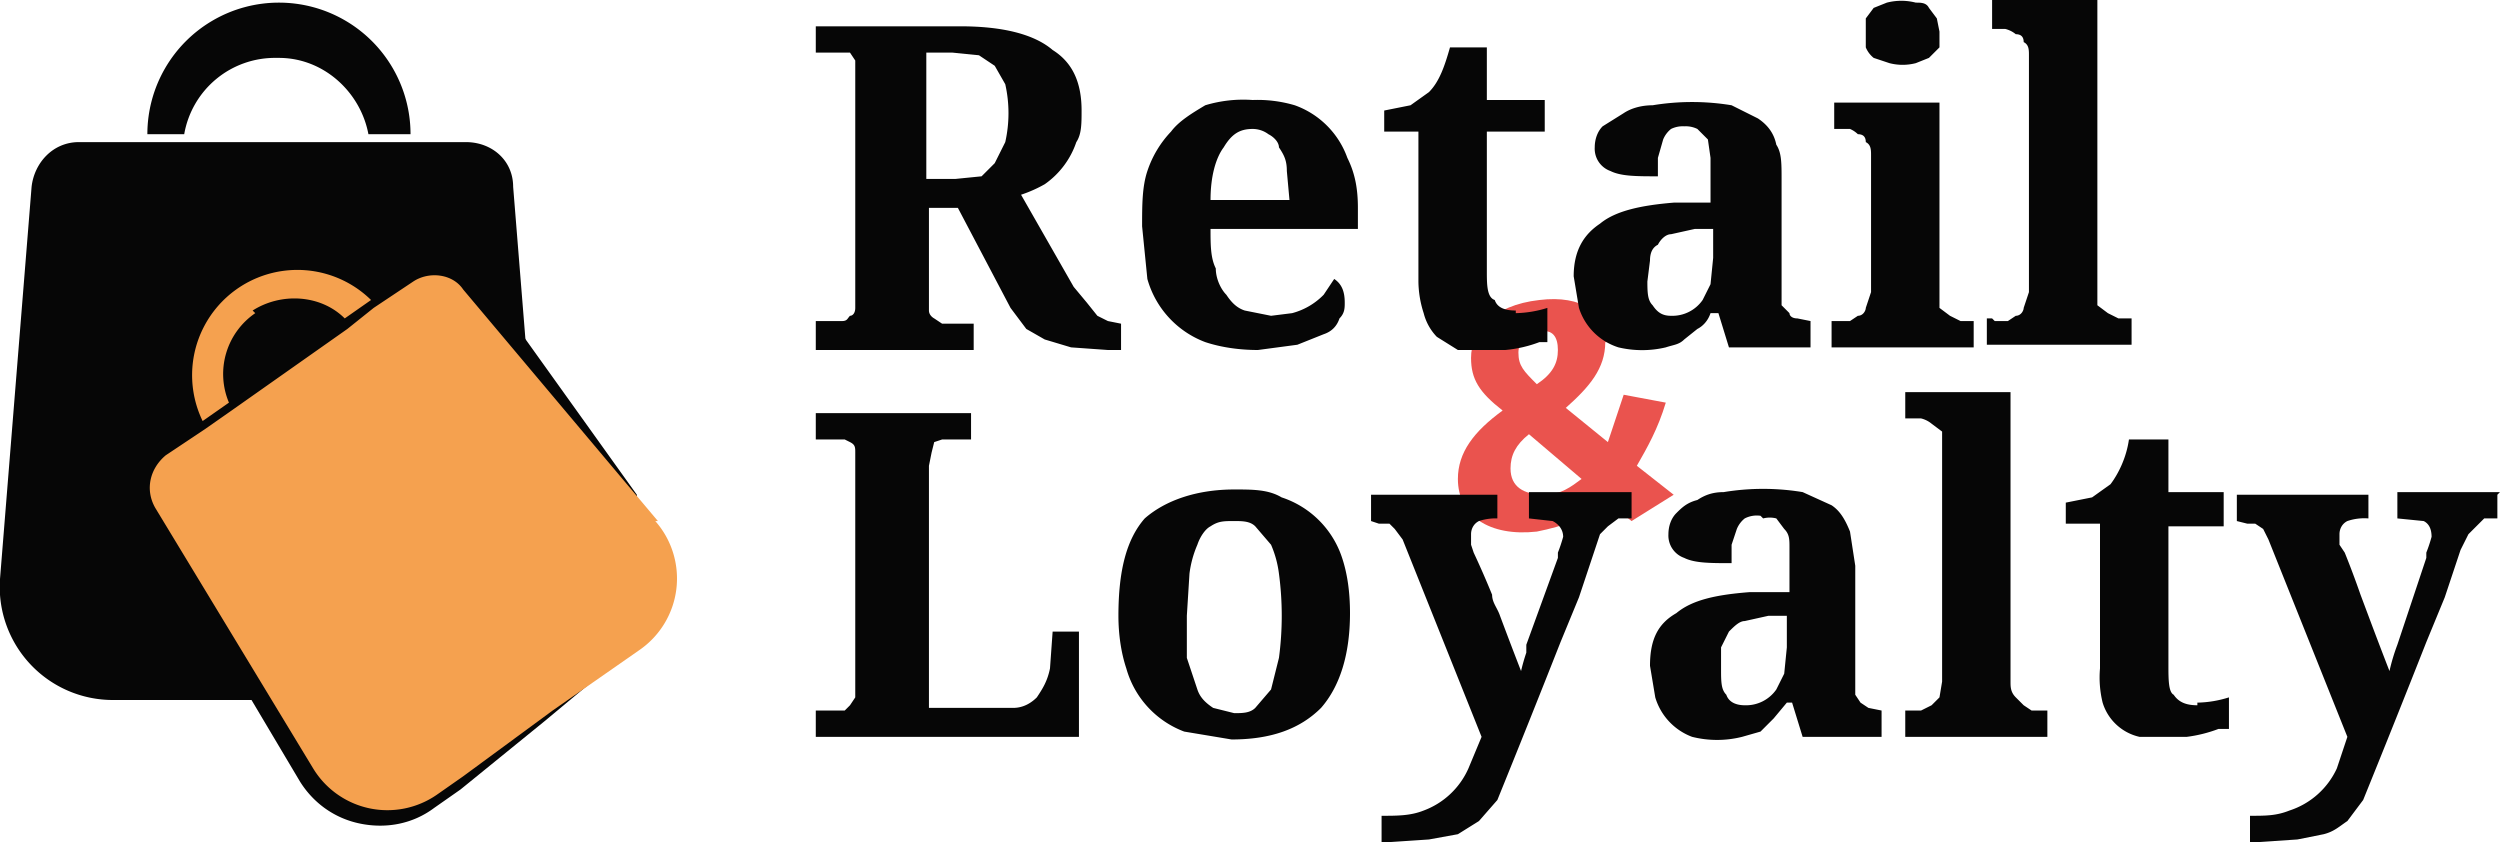
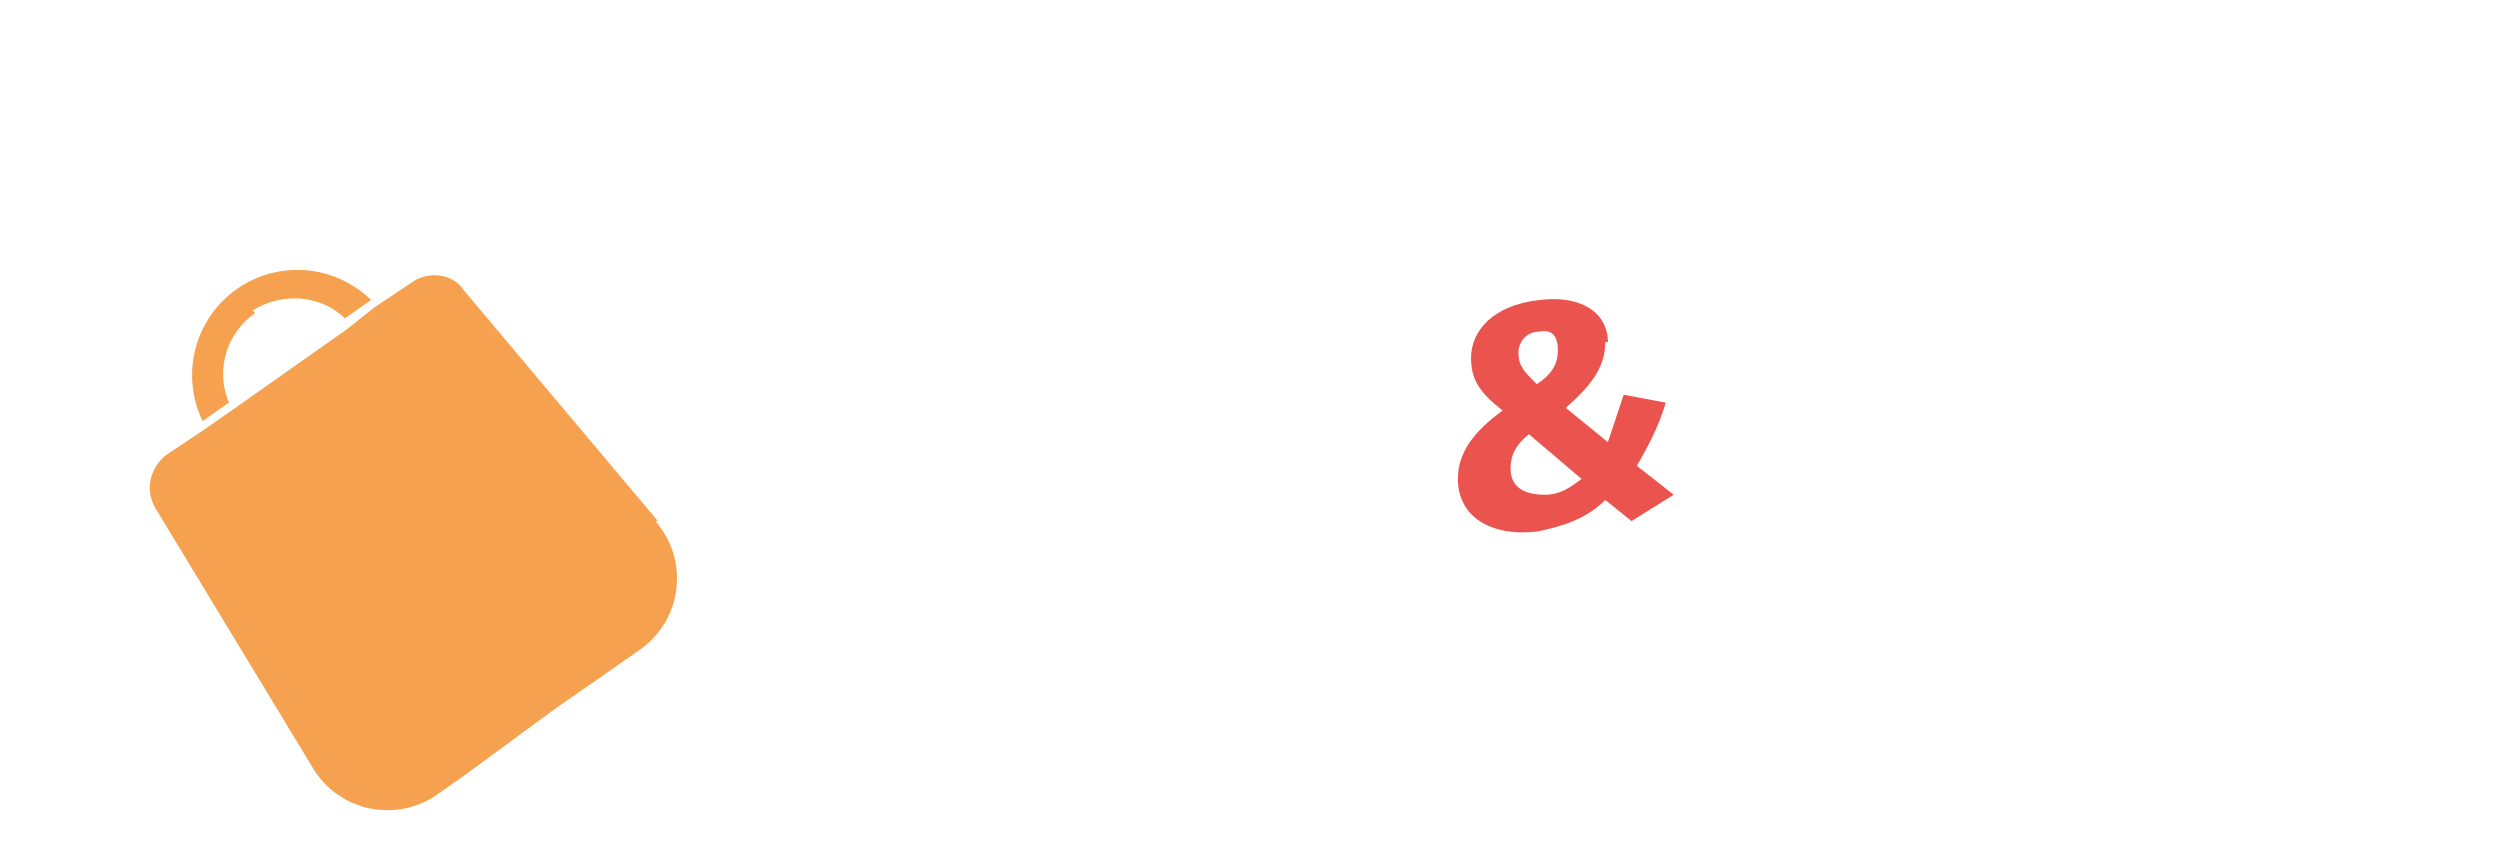
<svg xmlns="http://www.w3.org/2000/svg" width="95" height="32" fill="none">
  <path fill="#EA534E" d="M61 13c0 1-.6 1.7-1.5 2.5l1.6 1.3.6-1.8 1.6.3c-.3 1-.7 1.7-1.1 2.4l1.4 1.1-1.6 1-1-.8c-.7.7-1.6 1-2.6 1.2-1.8.2-3-.6-3-2 0-1 .6-1.8 1.7-2.6-.9-.7-1.2-1.2-1.2-2 0-1 .8-2 2.6-2.2 1.6-.2 2.6.5 2.6 1.6Zm-3.6 4.8c0 .7.5 1 1.3 1 .6 0 1-.3 1.4-.6l-2-1.7c-.5.4-.7.8-.7 1.3Zm.3-4.4c0 .5.2.7.7 1.2.6-.4.8-.8.8-1.3s-.2-.8-.7-.7c-.5 0-.8.4-.8.8Z" />
-   <path fill="#060606" d="M31 12.2h1c.2 0 .2-.1.3-.2.1 0 .2-.1.2-.3V2.3l-.2-.3L32 2h-1v-1h5.5c1.6 0 2.8.3 3.5.9.8.5 1.1 1.3 1.1 2.3 0 .5 0 .9-.2 1.2a3.2 3.2 0 0 1-1.2 1.6 5 5 0 0 1-.9.4l2 3.5.5.6.4.5.4.2.5.1v1h-.5l-1.4-.1-1-.3-.7-.4-.6-.8-2-3.8h-1.1v3.9c0 .2.2.3.2.3l.3.2H37v1H31v-1Zm4.3-5.4h1l1-.1.5-.5.4-.8a5 5 0 0 0 0-2.2l-.4-.7-.6-.4-1-.1h-1v4.8ZM47.8 13.3c-.7 0-1.4-.1-2-.3a3.6 3.6 0 0 1-2.2-2.4l-.2-2c0-.8 0-1.5.2-2.1a4 4 0 0 1 .9-1.5c.3-.4.8-.7 1.3-1a5 5 0 0 1 1.8-.2 5 5 0 0 1 1.6.2 3.3 3.3 0 0 1 2 2c.3.6.4 1.2.4 1.9v.8H46c0 .6 0 1.1.2 1.5 0 .4.2.8.4 1 .2.3.4.5.7.6l1 .2.8-.1a2.6 2.6 0 0 0 1.2-.7l.4-.6c.3.2.4.5.4.9 0 .2 0 .4-.2.6-.1.3-.3.5-.6.6l-1 .4-1.5.2Zm-.2-8.4c-.5 0-.8.2-1.1.7-.3.4-.5 1.1-.5 2h3l-.1-1.1c0-.4-.1-.6-.3-.9 0-.2-.2-.4-.4-.5a1 1 0 0 0-.6-.2ZM57.6 11.9a4.3 4.3 0 0 0 1.2-.2V13h-.3a4.9 4.9 0 0 1-1.3.3h-1.8l-.8-.5a2 2 0 0 1-.5-.9 4 4 0 0 1-.2-1.2V5h-1.3v-.8l1-.2.7-.5c.4-.4.6-1 .8-1.7h1.4v2h2.2v1.2h-2.2v5.3c0 .5 0 1 .3 1.1.1.3.4.4.8.4ZM64 4.8a1 1 0 0 0-.5.1 1 1 0 0 0-.3.4L63 6v.7c-.8 0-1.4 0-1.8-.2a.9.9 0 0 1-.6-.9c0-.3.1-.6.3-.8l.8-.5c.3-.2.7-.3 1.1-.3a9.2 9.2 0 0 1 3 0l1 .5c.3.2.6.5.7 1 .2.3.2.7.2 1.3V11.6l.3.3c0 .1.1.2.3.2l.5.1v1h-3.1l-.4-1.3H65c-.1.3-.3.5-.5.6l-.5.4c-.2.2-.4.2-.7.3a3.9 3.9 0 0 1-1.8 0 2.3 2.3 0 0 1-1.5-1.5l-.2-1.2c0-1 .4-1.6 1-2 .6-.5 1.6-.7 2.8-.8h1.4V6l-.1-.7-.4-.4a1 1 0 0 0-.5-.1Zm-1.4 5.8c0 .5 0 .8.2 1 .2.3.4.4.7.4a1.4 1.4 0 0 0 1.2-.6l.3-.6.1-1V8.7h-.7l-.9.2c-.2 0-.4.2-.5.4-.2.1-.3.3-.3.6l-.1.8ZM69.9 12.2h.4l.3-.2c.2 0 .3-.2.3-.3l.2-.6V5.9c0-.2 0-.4-.2-.5 0-.2-.1-.3-.3-.3a1 1 0 0 0-.3-.2H69.7v-1h4v7.8l.4.3.4.2H75v1h-5.4v-1h.2Zm1-11V.7l.3-.4.5-.2a2.2 2.2 0 0 1 1.1 0c.2 0 .4 0 .5.2l.3.4.1.5v.6l-.4.4-.5.2a2 2 0 0 1-1 0l-.6-.2a1 1 0 0 1-.3-.4v-.6ZM75.8 12.2h.5l.3-.2c.2 0 .3-.2.3-.3l.2-.6v-9c0-.2 0-.4-.2-.5 0-.2-.1-.3-.3-.3a1 1 0 0 0-.4-.2h-.5V0h4v11.6l.4.3.4.2H81v1h-5.5v-1h.2ZM31 28v-1h1.1l.2-.2.2-.3V17.2c0-.2 0-.3-.2-.4l-.2-.1H31v-1h5.9v1h-1.1l-.3.1-.1.4-.1.5v9.2h3.2c.4 0 .7-.2.9-.4.2-.3.4-.6.5-1.1L40 24h1L41 28H31ZM51.3 23.3c0 1.6-.4 2.8-1.1 3.6-.8.8-1.9 1.2-3.4 1.2l-1.8-.3a3.6 3.6 0 0 1-2.2-2.4c-.2-.6-.3-1.3-.3-2 0-1.7.3-2.9 1-3.7.8-.7 2-1.1 3.4-1.1.7 0 1.3 0 1.8.3a3.6 3.6 0 0 1 2.3 2.3c.2.6.3 1.3.3 2.1Zm-6.2 0V25l.4 1.2c.1.3.3.5.6.7l.8.2c.3 0 .6 0 .8-.2l.6-.7.3-1.2a12.1 12.1 0 0 0 0-3.2 4 4 0 0 0-.3-1.1l-.6-.7c-.2-.2-.5-.2-.8-.2-.4 0-.6 0-.9.2-.2.1-.4.4-.5.7a4 4 0 0 0-.3 1.1l-.1 1.6ZM62 18.8v.9h-.5l-.4.3-.3.3-.2.6-.6 1.8-.7 1.7a628.5 628.5 0 0 1-2.4 6l-.7.8-.8.5-1.1.2-1.5.1h-.3v-1c.6 0 1.1 0 1.6-.2a3 3 0 0 0 1.7-1.6l.5-1.2-3-7.5-.3-.4-.2-.2h-.4l-.3-.1v-1h4.8v.9a2 2 0 0 0-.7.1c-.2.1-.3.3-.3.5v.4l.1.3a34.4 34.4 0 0 1 .7 1.6c0 .3.2.5.3.8a174 174 0 0 0 .8 2.1 7.5 7.5 0 0 1 .2-.7v-.3l1.2-3.3V21a6 6 0 0 0 .2-.6c0-.3-.2-.5-.4-.6l-.9-.1v-1H62ZM66.9 19.6a1 1 0 0 0-.6.1 1 1 0 0 0-.3.4l-.2.6v.7c-.8 0-1.4 0-1.8-.2a.9.9 0 0 1-.6-.9c0-.3.1-.6.3-.8.2-.2.4-.4.8-.5.3-.2.6-.3 1-.3a9.2 9.2 0 0 1 3 0l1.1.5c.3.2.5.5.7 1l.2 1.3V26.4l.2.3.3.2.5.1v1h-3l-.4-1.3h-.2l-.5.6-.5.5-.7.2a3.9 3.9 0 0 1-1.9 0 2.3 2.3 0 0 1-1.4-1.5l-.2-1.2c0-1 .3-1.6 1-2 .6-.5 1.5-.7 2.8-.8H68v-1.7c0-.3 0-.5-.2-.7l-.3-.4a1 1 0 0 0-.5 0Zm-1.5 5.8c0 .5 0 .8.2 1 .1.3.4.4.7.4a1.4 1.4 0 0 0 1.2-.6l.3-.6.1-1v-1.2h-.7l-.9.2c-.2 0-.4.2-.6.4l-.3.6v.8ZM72.6 27h.4l.4-.2.3-.3.1-.6v-9.5l-.4-.3a1 1 0 0 0-.4-.2H72.4v-1h4v11c0 .2 0 .4.2.6l.3.3.3.2H77.8v1h-5.4v-1h.2ZM83.5 26.7a4.2 4.2 0 0 0 1.2-.2v1.2h-.4a5.2 5.2 0 0 1-1.2.3h-1.8a1.9 1.9 0 0 1-1.4-1.3 4 4 0 0 1-.1-1.3v-5.5h-1.3v-.8l1-.2.7-.5c.3-.4.6-1 .7-1.7h1.5v2h2.1V20h-2.1v5.3c0 .5 0 1 .2 1.1.2.3.5.4.9.4ZM94.9 18.8v.9h-.5l-.3.3-.3.3-.3.6-.6 1.8-.7 1.7a628.5 628.5 0 0 1-2.4 6l-.6.8c-.3.2-.5.4-.9.5l-1 .2-1.5.1h-.3v-1c.6 0 1 0 1.5-.2a3 3 0 0 0 1.8-1.6l.4-1.2-3-7.5-.2-.4-.3-.2h-.3l-.4-.1v-1H90v.9a2 2 0 0 0-.8.1c-.2.1-.3.3-.3.5v.4l.2.3a34.4 34.4 0 0 1 .6 1.6l.3.8a172.7 172.7 0 0 0 .8 2.1 7.5 7.5 0 0 1 .3-1l1.1-3.3V21a5.8 5.8 0 0 0 .2-.6c0-.3-.1-.5-.3-.6l-1-.1v-1H95ZM10.6 2.2c1.7 0 3.1 1.3 3.4 2.9h1.6a5 5 0 0 0-10 0H7a3.5 3.5 0 0 1 3.5-2.9ZM20.7 22 19.5 7.1c0-1-.8-1.7-1.8-1.7H3c-1 0-1.7.8-1.8 1.7L0 22a4.3 4.3 0 0 0 4.3 4.6h12.2a4.3 4.3 0 0 0 4.2-4.6Z" />
-   <path fill="#060606" d="M9.3 11a3 3 0 0 1 3.7.2l1.1-.8a4.3 4.3 0 0 0-5.6-.5 4.3 4.3 0 0 0-1.4 5.5l1.1-.8a3 3 0 0 1 1-3.7ZM24.2 18.8 17.9 10c-.5-.6-1.4-.7-2-.2l-1.7 1.1-1 .8-5 3.5-1 .7L5.6 17c-.7.5-.9 1.4-.5 2.1l6.3 10.6c.5.8 1.3 1.4 2.3 1.6 1 .2 2 0 2.8-.6l1-.7 3.2-2.6 3.6-3a3 3 0 0 0 1.3-2.2c.1-1-.8-2.5-1.4-3.3Z" />
  <path fill="#F5A14F" d="M9.6 11.8c1.1-.7 2.6-.6 3.5.3l1-.7A4 4 0 0 0 7.7 16l1-.7a2.8 2.8 0 0 1 1-3.4ZM25 19.8 17.6 11c-.4-.6-1.3-.7-1.9-.3l-1.5 1-1 .8-4.4 3.1-1 .7-1.5 1c-.6.5-.8 1.3-.4 2l6 9.9a3.3 3.3 0 0 0 4.7 1l1-.7L21 27l3.3-2.3a3.3 3.3 0 0 0 .6-4.9Z" />
</svg>